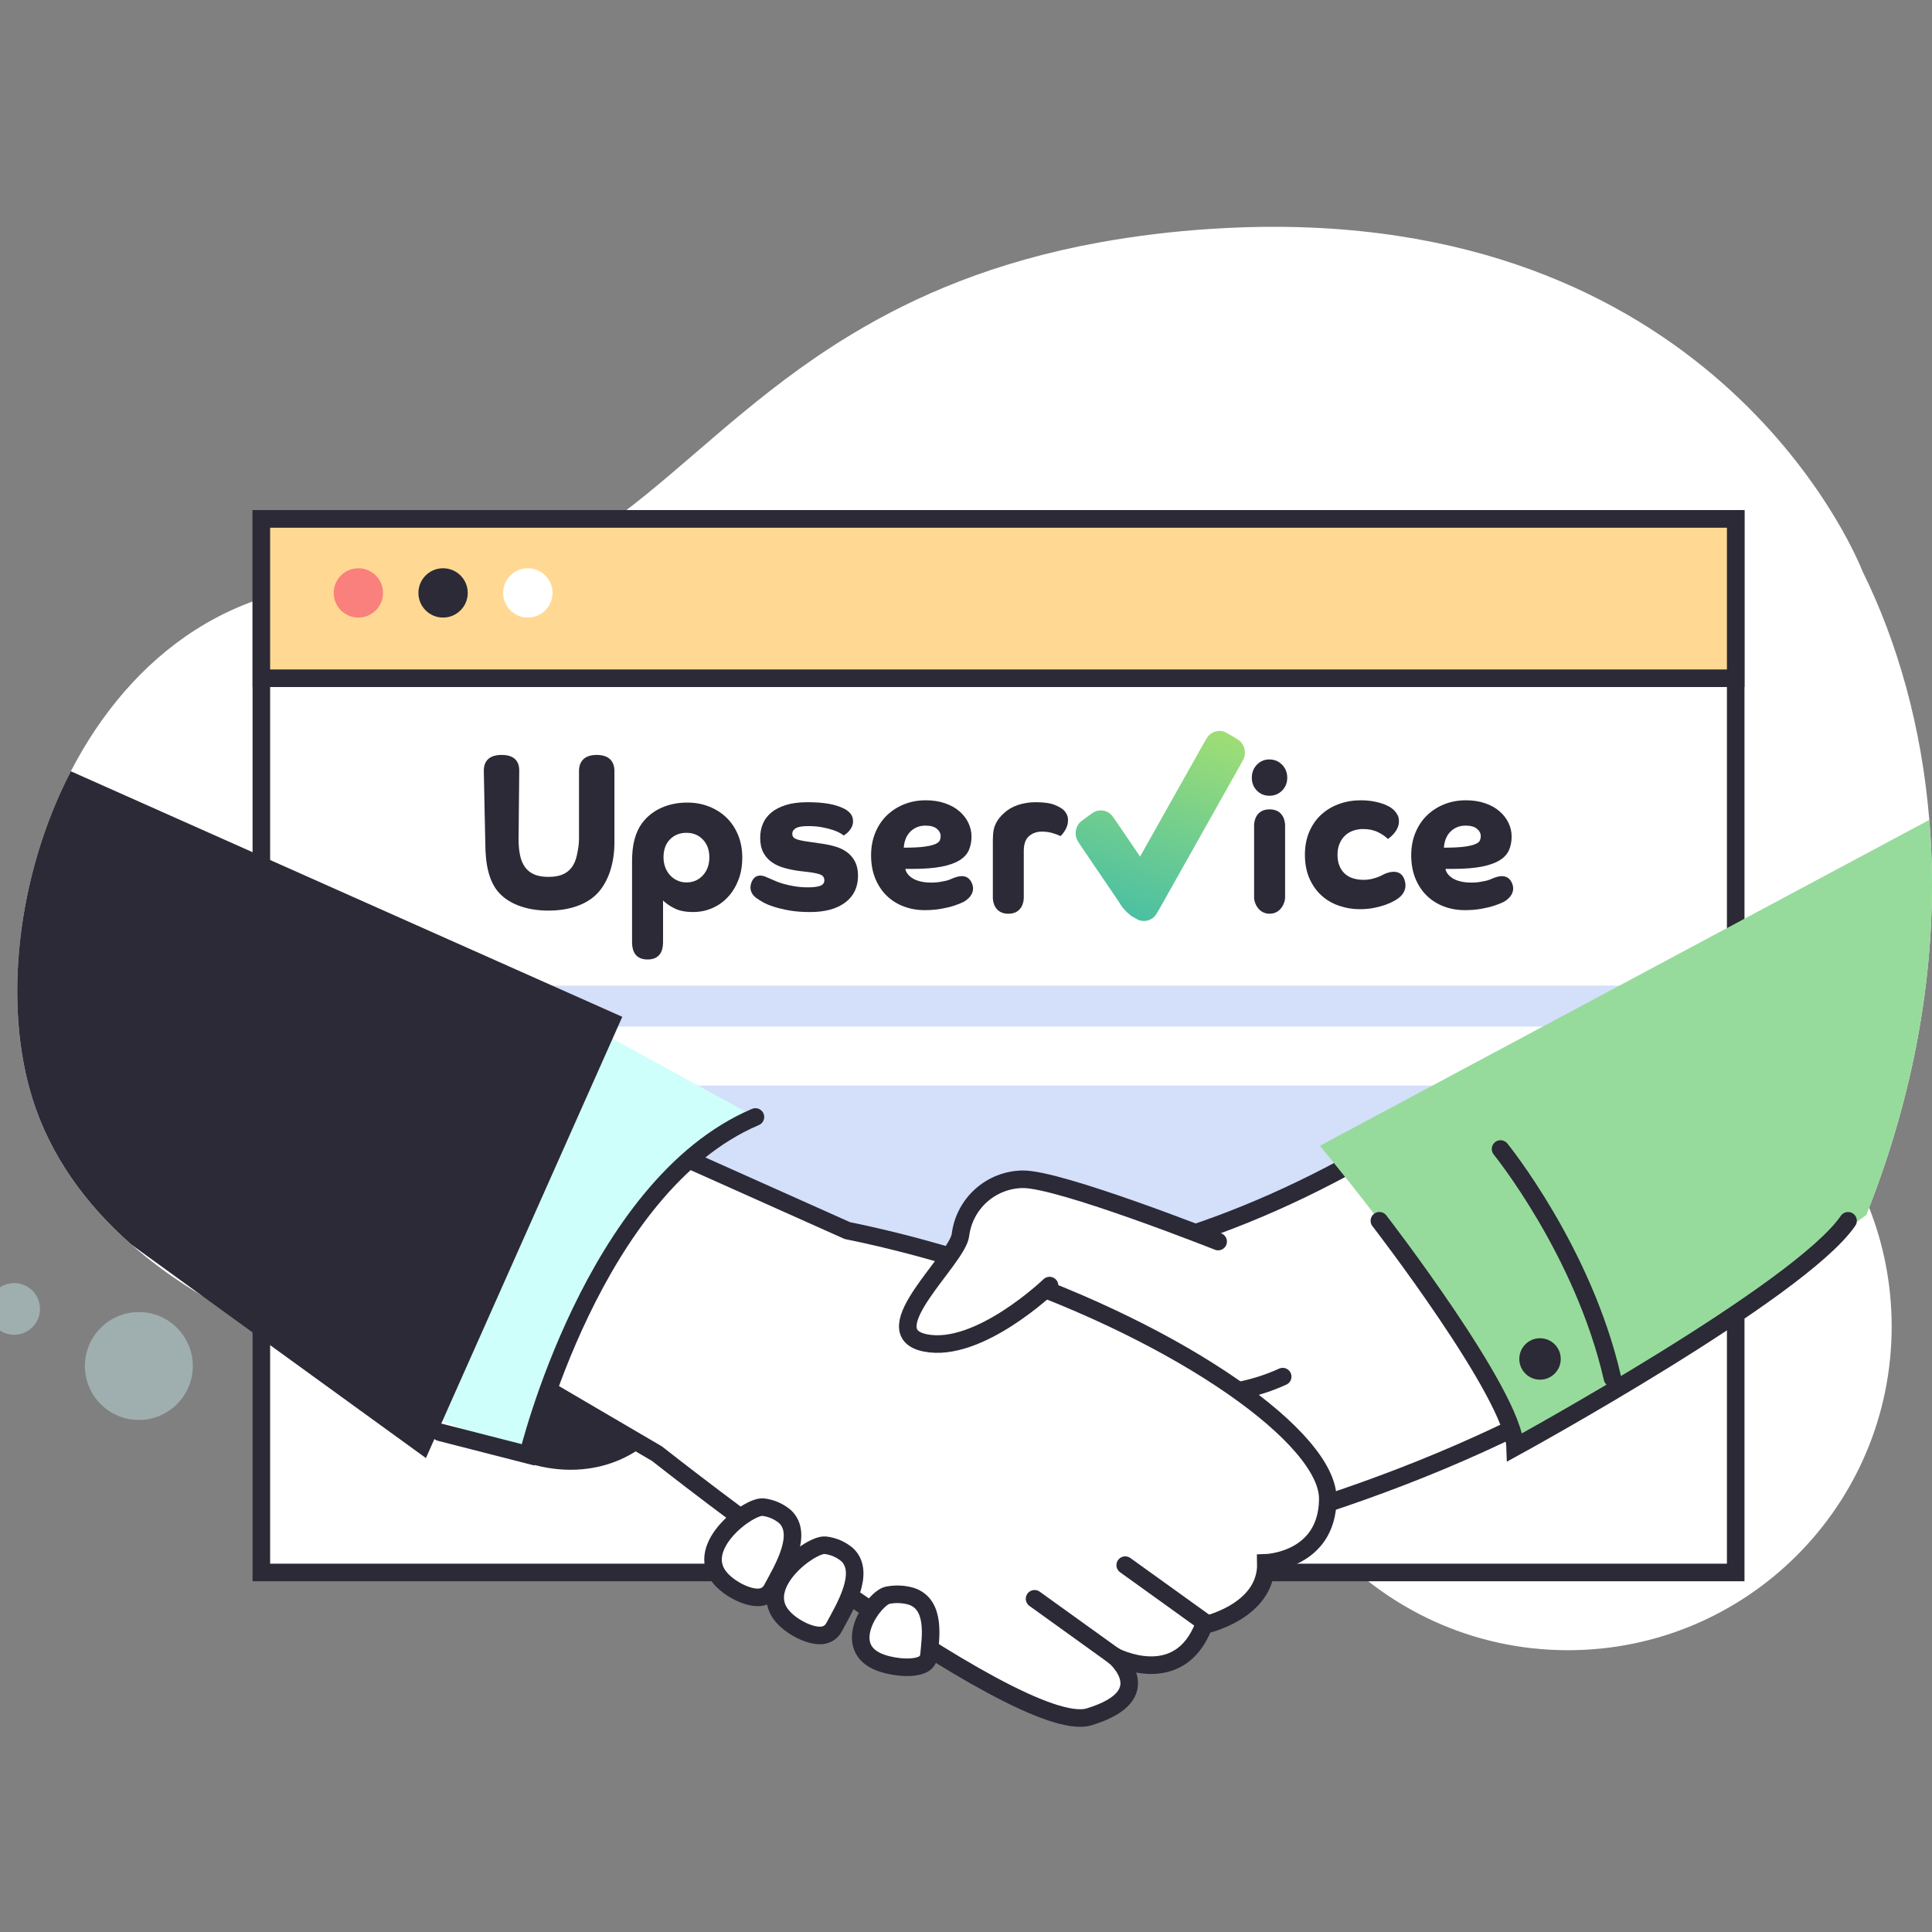
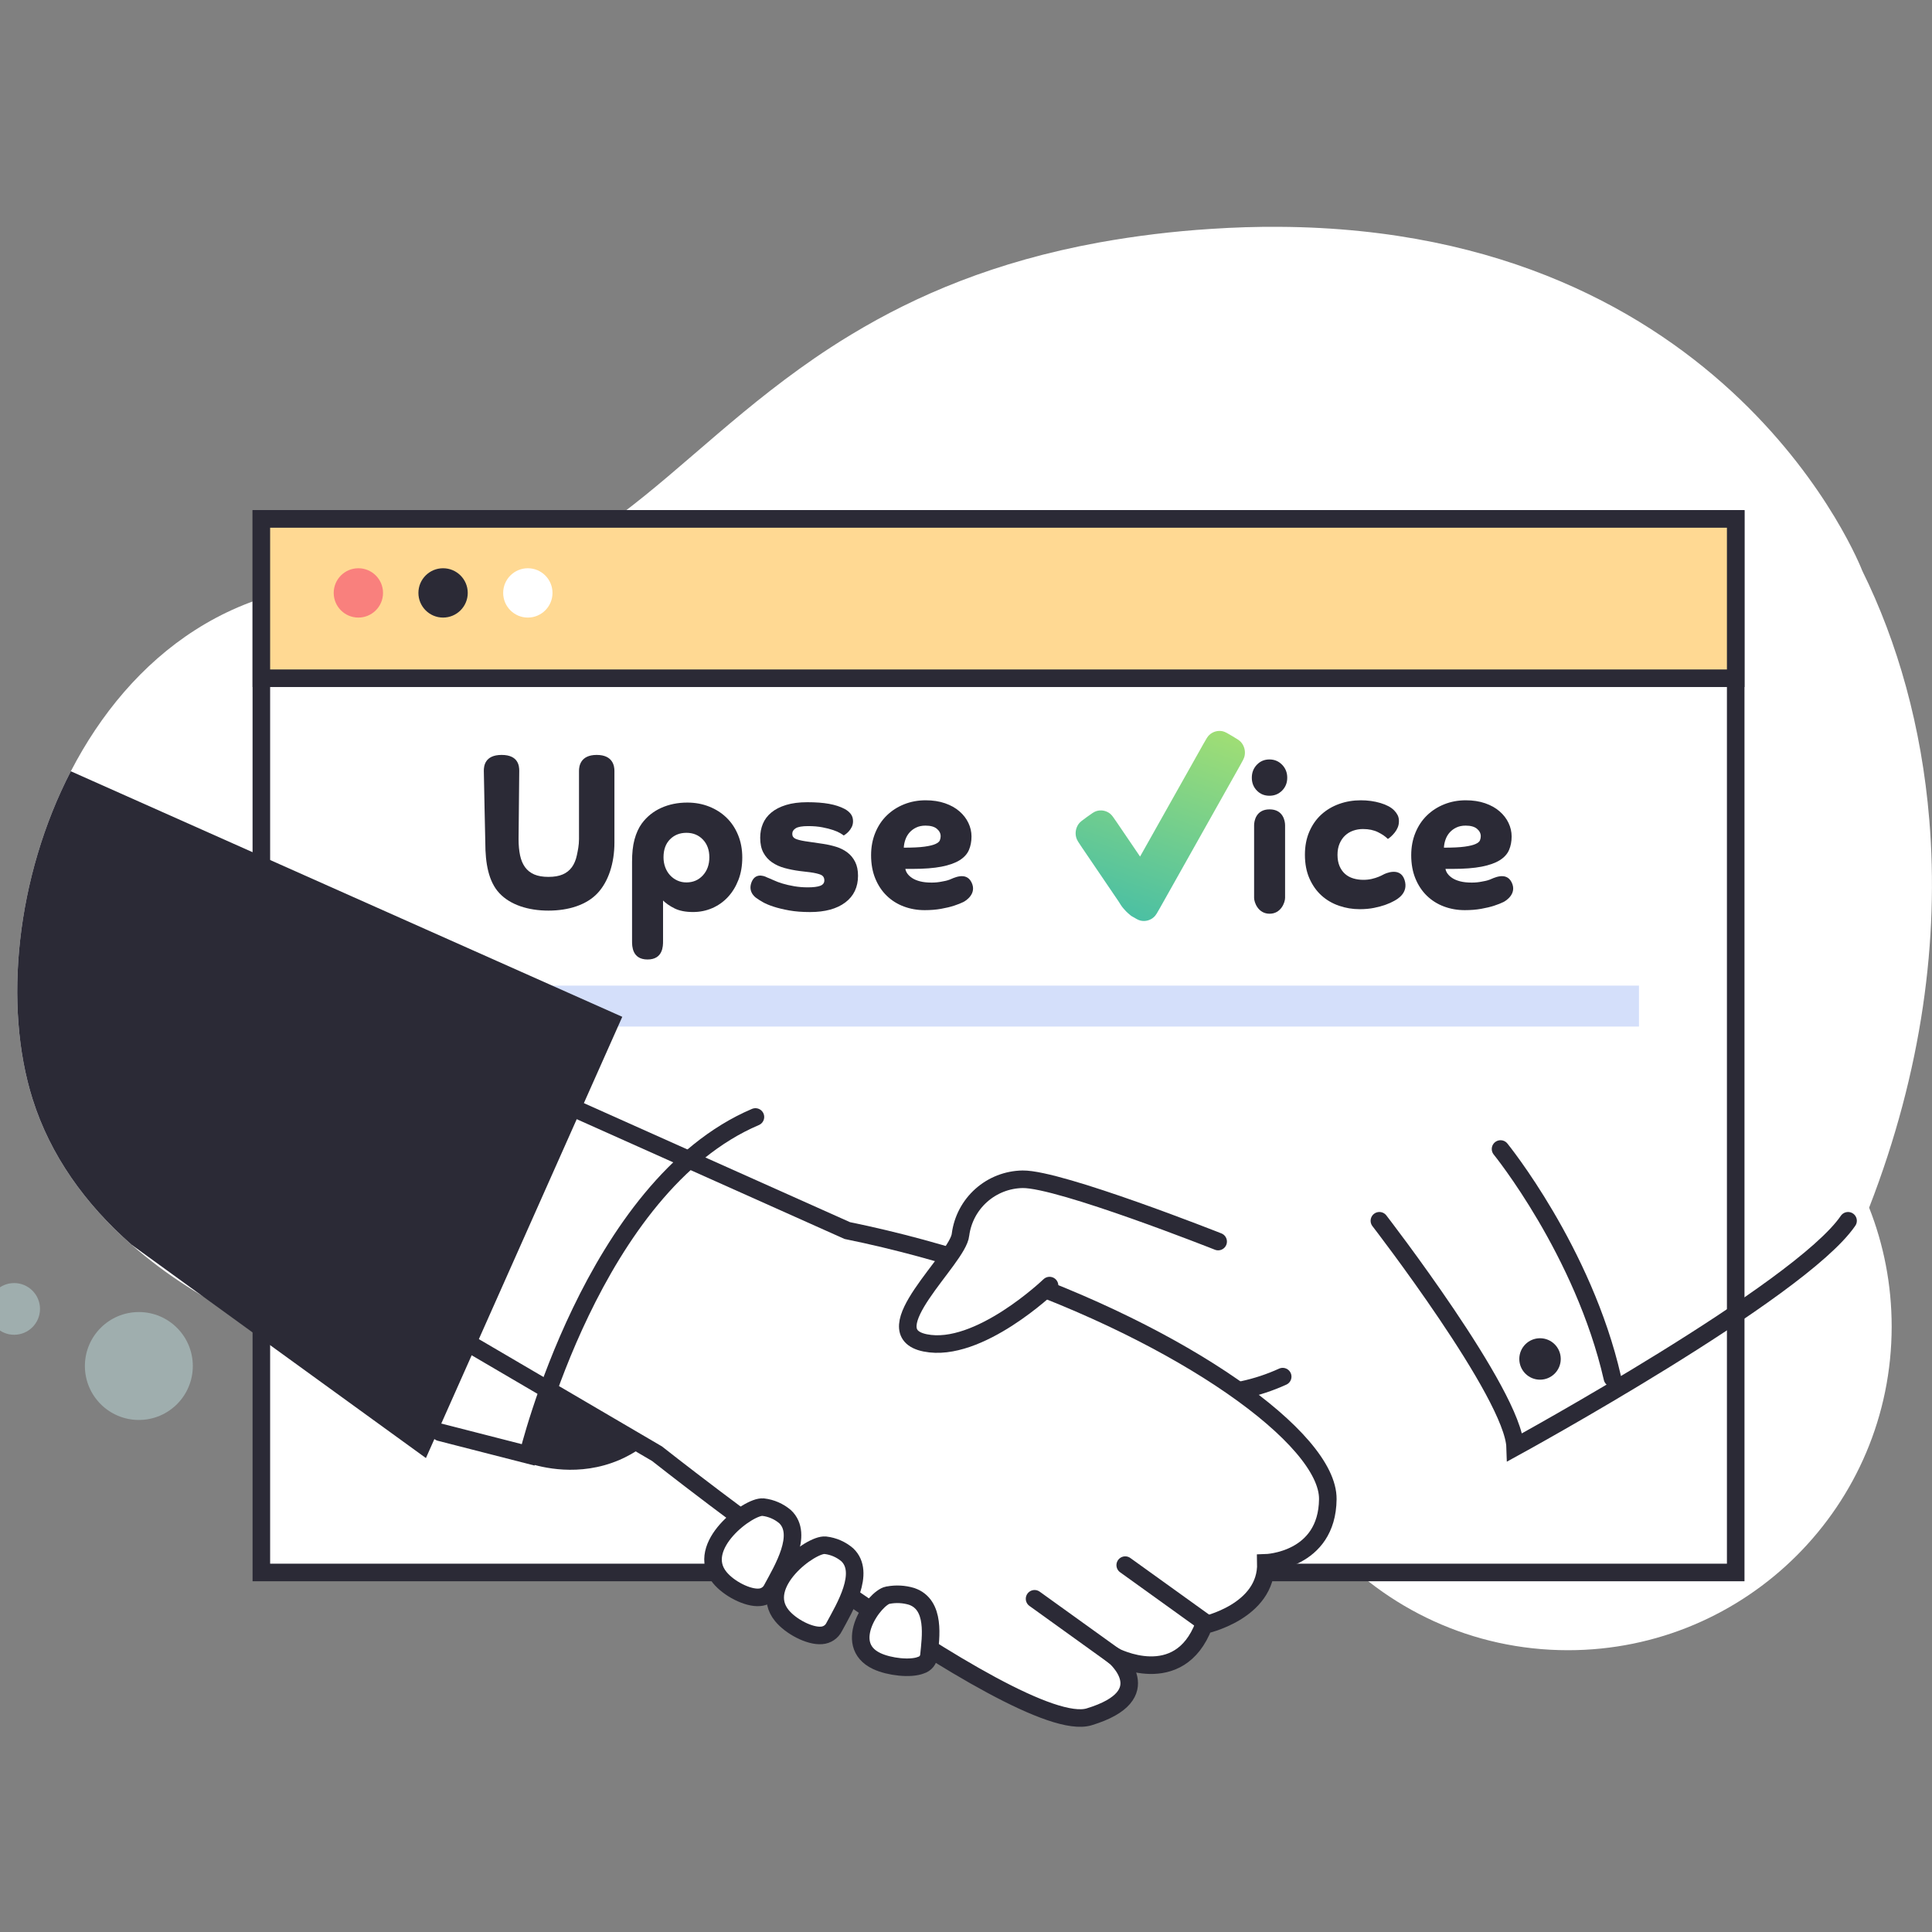
<svg xmlns="http://www.w3.org/2000/svg" width="165" height="165" viewBox="0 0 165 165" fill="none">
  <rect x="0" y="0" width="165" height="165" fill="#808080" stroke="none" />
  <g clip-path="url(#clip0_11835_44129)">
    <path d="M11.859 121.271C14.404 121.271 16.467 119.207 16.467 116.662C16.467 114.117 14.404 112.053 11.859 112.053C9.313 112.053 7.25 114.117 7.25 116.662C7.25 119.207 9.313 121.271 11.859 121.271Z" fill="#CEF4F4" fill-opacity="0.4" />
    <path d="M1.208 113.995C2.428 113.995 3.417 113.006 3.417 111.787C3.417 110.567 2.428 109.578 1.208 109.578C-0.011 109.578 -1 110.567 -1 111.787C-1 113.006 -0.011 113.995 1.208 113.995Z" fill="#CEF4F4" fill-opacity="0.4" />
    <path d="M109.219 19.372C147.838 19.584 159.003 48.635 159.048 48.752C162.052 54.831 164.113 62.048 164.77 70.023C165.603 80.108 164.196 91.389 159.63 103.139C160.872 106.282 161.555 109.707 161.555 113.292C161.555 128.558 149.178 140.934 133.912 140.934C125.736 140.934 118.39 137.384 113.329 131.742C109.467 130.94 105.677 129.714 101.913 128.305L100.679 127.84C86.819 122.51 73.231 115.081 57.691 117.783C52.844 118.6 47.916 118.818 43.017 118.431C42.229 118.368 41.441 118.3 40.666 118.206C40.199 118.153 39.733 118.098 39.269 118.035C37.514 117.801 35.771 117.494 34.051 117.119C27.961 115.787 22.153 113.594 17.182 110.611C16.769 110.362 16.362 110.109 15.963 109.852C14.301 108.79 12.721 107.605 11.236 106.307C7.274 102.828 4.292 98.657 2.782 93.865C0.269 85.905 1.381 74.892 6.05 65.869C11.081 56.134 20.248 48.713 33.46 49.934C50.154 51.476 56.373 39.167 70.902 29.698C71.493 29.309 72.103 28.931 72.728 28.555C78.266 25.207 85.007 22.326 93.843 20.712C97.007 20.141 100.202 19.753 103.41 19.55C105.411 19.417 107.347 19.358 109.219 19.372Z" fill="white" />
    <path d="M148.236 44.319H22.32V134.295H148.236V44.319Z" fill="white" stroke="#2B2A36" stroke-width="1.5" stroke-miterlimit="10" />
    <path d="M139.975 84.174H36.035V87.672H139.975V84.174Z" fill="#D4DFFA" />
-     <path d="M139.975 92.712H36.035V112.085H139.975V92.712Z" fill="#D4DFFA" />
+     <path d="M139.975 92.712H36.035V112.085V92.712Z" fill="#D4DFFA" />
    <path d="M148.236 44.319H22.32V57.925H148.236V44.319Z" fill="#FFD993" stroke="#2B2A36" stroke-width="1.5" stroke-miterlimit="10" />
    <path d="M30.606 52.743C31.769 52.743 32.712 51.8 32.712 50.637C32.712 49.474 31.769 48.531 30.606 48.531C29.443 48.531 28.5 49.474 28.5 50.637C28.5 51.8 29.443 52.743 30.606 52.743Z" fill="#F9807D" />
    <path d="M37.84 52.743C39.004 52.743 39.947 51.8 39.947 50.637C39.947 49.474 39.004 48.531 37.84 48.531C36.677 48.531 35.734 49.474 35.734 50.637C35.734 51.8 36.677 52.743 37.84 52.743Z" fill="#2B2A36" />
    <path d="M45.079 52.743C46.242 52.743 47.185 51.8 47.185 50.637C47.185 49.474 46.242 48.531 45.079 48.531C43.916 48.531 42.973 49.474 42.973 50.637C42.973 51.8 43.916 52.743 45.079 52.743Z" fill="white" />
    <path d="M101.113 128.455L107.936 133.358" stroke="#2B2A36" stroke-width="1.5" stroke-miterlimit="10" stroke-linecap="round" />
    <path d="M45.16 124.968C46.187 125.293 49.438 126.178 52.92 124.676C54.188 124.123 55.336 123.326 56.297 122.331L47.269 117.213C46.569 119.8 45.866 122.385 45.16 124.968Z" fill="#2B2A36" />
-     <path d="M163.043 87.255C152.09 125.493 89.443 134.981 83.629 134.889C80.974 134.849 80.234 133.623 80.234 133.623C80.049 133.319 79.935 132.978 79.9 132.624C79.866 132.271 79.912 131.914 80.034 131.58C80.209 131.131 80.529 130.753 80.943 130.506C78.579 131.113 76.329 129.823 75.838 128.116C75.42 126.643 76.279 124.747 78.038 123.718C74.585 123.949 72.093 122.607 71.835 121.068C71.631 119.847 72.854 118.613 73.169 118.295C74.653 116.79 76.597 116.719 77.082 116.719C75.037 115.285 74.771 114.306 74.847 113.705C75.284 110.291 86.604 108.875 91.851 107.94C101.415 106.233 114.582 101.761 130.191 89.558L163.043 87.255Z" fill="white" stroke="#2B2A36" stroke-width="1.5" stroke-miterlimit="10" stroke-linecap="round" />
    <path d="M109.547 117.57C107.355 118.57 104.971 119.079 102.562 119.063C100.153 119.048 97.776 118.507 95.598 117.479" fill="white" />
    <path d="M109.547 117.57C107.355 118.57 104.971 119.079 102.562 119.063C100.153 119.048 97.776 118.507 95.598 117.479" stroke="#2B2A36" stroke-width="1.5" stroke-miterlimit="10" stroke-linecap="round" />
    <path d="M36.73 112.794L56.111 124.151C56.111 124.151 86.877 148.484 93.012 146.625C99.146 144.766 95.176 141.446 95.176 141.446C95.176 141.446 100.69 144.369 102.812 138.799C102.812 138.799 108.222 137.665 108.111 133.474C108.111 133.474 113.345 133.311 113.4 128.035C113.455 122.838 101.058 114.038 84.897 108.508C80.794 107.104 76.606 105.964 72.358 105.094L44.104 92.457L36.73 112.794Z" fill="white" stroke="#2B2A36" stroke-width="1.5" stroke-miterlimit="10" stroke-linecap="round" />
    <path d="M88.356 136.543L95.178 141.449" stroke="#2B2A36" stroke-width="1.5" stroke-miterlimit="10" stroke-linecap="round" />
    <path d="M96.098 133.668L102.92 138.573" stroke="#2B2A36" stroke-width="1.5" stroke-miterlimit="10" stroke-linecap="round" />
    <path d="M89.636 109.794C89.636 109.794 83.578 115.616 79.013 114.687C74.449 113.757 81.836 107.518 82.031 105.44C82.2 104.147 82.83 102.957 83.804 102.089C84.779 101.221 86.033 100.733 87.338 100.714C90.505 100.672 104.034 106.034 104.034 106.034" fill="white" />
    <path d="M89.636 109.794C89.636 109.794 83.578 115.616 79.013 114.687C74.449 113.757 81.836 107.518 82.031 105.44C82.2 104.147 82.83 102.957 83.804 102.089C84.779 101.221 86.033 100.733 87.338 100.714C90.505 100.672 104.034 106.034 104.034 106.034" stroke="#2B2A36" stroke-width="1.5" stroke-miterlimit="10" stroke-linecap="round" />
    <path d="M61.468 134.726C62.232 135.666 63.844 136.506 64.866 136.417C65.091 136.401 65.309 136.326 65.496 136.199C65.684 136.073 65.835 135.9 65.935 135.697C66.833 134.035 68.648 131.047 67.051 129.531C66.524 129.084 65.878 128.801 65.192 128.717H65.165C63.984 128.581 59.278 132.047 61.468 134.726Z" fill="white" stroke="#2B2A36" stroke-width="1.5" stroke-miterlimit="10" stroke-linecap="round" />
    <path d="M66.777 137.98C67.543 138.917 69.153 139.76 70.175 139.668C70.4 139.652 70.617 139.577 70.805 139.451C70.992 139.325 71.144 139.152 71.243 138.949C72.142 137.286 73.956 134.301 72.359 132.783C71.834 132.335 71.188 132.053 70.503 131.971H70.474C69.292 131.832 64.587 135.299 66.777 137.98Z" fill="white" stroke="#2B2A36" stroke-width="1.5" stroke-miterlimit="10" stroke-linecap="round" />
    <path d="M74.883 141.864C75.957 142.368 77.771 142.565 78.656 142.21C78.842 142.155 79.006 142.044 79.128 141.893C79.249 141.742 79.322 141.558 79.337 141.365C79.484 139.844 79.927 137.055 77.863 136.339C77.21 136.141 76.517 136.105 75.847 136.233H75.82C74.691 136.462 71.808 140.419 74.883 141.864Z" fill="white" stroke="#2B2A36" stroke-width="1.5" stroke-miterlimit="10" stroke-linecap="round" />
-     <path d="M159.53 103.413L159.391 103.765C144.664 114.518 129.399 123.589 129.399 123.589C128.832 117.21 112.719 97.854 112.719 97.854L164.775 70.018C165.615 80.186 164.181 91.564 159.53 103.413Z" fill="#97DB9C" />
    <path d="M117.805 104.258C117.805 104.258 129.257 119.08 129.399 123.589C129.399 123.589 153.708 110.291 157.831 104.259" stroke="#2B2A36" stroke-width="1.5" stroke-miterlimit="10" stroke-linecap="round" />
    <path d="M128.152 98.13C128.152 98.13 135.224 106.833 137.706 117.691" stroke="#2B2A36" stroke-width="1.5" stroke-miterlimit="10" stroke-linecap="round" />
    <path d="M131.524 117.83C132.501 117.83 133.294 117.038 133.294 116.06C133.294 115.082 132.501 114.29 131.524 114.29C130.546 114.29 129.754 115.082 129.754 116.06C129.754 117.038 130.546 117.83 131.524 117.83Z" fill="#2B2A36" />
-     <path d="M45.103 124.249C45.103 124.249 50.988 101.263 64.52 95.394L49.502 87.166C49.502 87.166 41.222 119.953 36.035 120.659L45.103 124.249Z" fill="#CFFFFA" />
    <path d="M37.578 122.321L45.099 124.248C45.099 124.248 50.637 101.294 64.516 95.394" stroke="#2B2A36" stroke-width="1.5" stroke-miterlimit="10" stroke-linecap="round" />
    <path d="M53.145 86.84L39.263 118.035L36.375 124.524L17.173 110.606C15.195 109.169 13.216 107.734 11.236 106.302C7.273 102.828 4.292 98.657 2.783 93.865C0.269 85.905 1.38 74.892 6.049 65.869L53.145 86.84Z" fill="#2B2A36" />
    <path fill-rule="evenodd" clip-rule="evenodd" d="M41.32 65.829C41.32 65.442 41.396 64.473 42.842 64.473C44.288 64.473 44.345 65.442 44.345 65.829C44.345 66.217 44.288 71.663 44.288 71.663C44.288 72.186 44.331 72.649 44.416 73.05C44.501 73.451 44.643 73.788 44.841 74.061C45.04 74.334 45.301 74.541 45.624 74.68C45.947 74.82 46.353 74.889 46.84 74.889C47.328 74.889 47.734 74.82 48.057 74.68C48.38 74.541 48.641 74.334 48.84 74.061C49.038 73.788 49.18 73.451 49.265 73.05C49.35 72.649 49.449 72.186 49.449 71.663C49.449 71.663 49.449 66.217 49.449 65.829C49.449 65.442 49.567 64.473 50.962 64.473C52.357 64.473 52.474 65.442 52.474 65.829C52.474 66.217 52.474 71.96 52.474 71.96C52.474 73.727 51.958 75.298 51.028 76.286C50.098 77.275 48.576 77.769 46.84 77.769C45.105 77.769 43.583 77.275 42.653 76.286C41.723 75.298 41.447 73.727 41.447 71.96C41.447 71.96 41.32 66.217 41.32 65.829Z" fill="#2B2A36" />
    <path fill-rule="evenodd" clip-rule="evenodd" d="M65.513 74.937C65.513 74.937 65.879 75.083 66.089 75.182C66.299 75.281 66.548 75.374 66.838 75.461C67.127 75.548 67.456 75.624 67.825 75.687C68.193 75.751 68.582 75.783 68.99 75.783C69.455 75.783 69.807 75.74 70.045 75.653C70.283 75.565 70.402 75.411 70.402 75.191C70.402 74.958 70.303 74.798 70.104 74.711C69.906 74.624 69.597 74.551 69.177 74.493L68.292 74.388C67.85 74.33 67.425 74.246 67.016 74.135C66.608 74.025 66.248 73.862 65.936 73.647C65.624 73.432 65.377 73.156 65.196 72.819C65.014 72.482 64.924 72.057 64.924 71.546C64.924 71.116 65 70.718 65.153 70.351C65.306 69.985 65.547 69.665 65.876 69.392C66.205 69.119 66.625 68.904 67.135 68.747C67.646 68.59 68.253 68.512 68.956 68.512C69.671 68.512 70.286 68.558 70.802 68.651C71.318 68.744 71.763 68.889 72.138 69.087C72.353 69.203 72.526 69.346 72.657 69.514C72.787 69.683 72.852 69.889 72.852 70.133C72.852 70.32 72.815 70.485 72.742 70.63C72.668 70.776 72.583 70.901 72.486 71.005C72.39 71.11 72.299 71.191 72.214 71.249C72.129 71.308 72.075 71.343 72.052 71.354C72.019 71.319 71.925 71.255 71.772 71.162C71.619 71.069 71.415 70.979 71.159 70.892C70.904 70.805 70.598 70.726 70.24 70.657C69.883 70.587 69.478 70.552 69.024 70.552C68.514 70.552 68.159 70.613 67.961 70.735C67.762 70.857 67.663 71.017 67.663 71.215C67.663 71.412 67.754 71.552 67.935 71.633C68.117 71.715 68.389 71.784 68.752 71.842L70.3 72.069C70.686 72.127 71.057 72.212 71.415 72.322C71.772 72.432 72.089 72.592 72.367 72.802C72.645 73.011 72.866 73.278 73.031 73.604C73.195 73.929 73.278 74.324 73.278 74.789C73.278 75.766 72.915 76.527 72.189 77.074C71.463 77.62 70.459 77.893 69.177 77.893C68.508 77.893 67.915 77.847 67.399 77.754C66.883 77.661 66.438 77.553 66.064 77.431C65.689 77.309 65.386 77.181 65.153 77.048C64.921 76.914 64.759 76.812 64.668 76.742C64.668 76.742 63.812 76.272 64.19 75.33C64.568 74.388 65.513 74.937 65.513 74.937Z" fill="#2B2A36" />
-     <path fill-rule="evenodd" clip-rule="evenodd" d="M84.793 72.03C84.793 71.461 84.795 70.922 84.982 70.48C85.169 70.038 85.421 69.738 85.75 69.436C86.079 69.134 86.475 68.904 86.941 68.747C87.406 68.59 87.916 68.512 88.472 68.512C89.152 68.512 89.683 68.587 90.063 68.738C90.443 68.889 90.718 69.052 90.888 69.227C90.99 69.343 91.069 69.465 91.126 69.593C91.183 69.721 91.211 69.872 91.211 70.046C91.211 70.221 91.186 70.383 91.135 70.534C91.084 70.686 91.021 70.819 90.947 70.936C90.874 71.052 90.803 71.151 90.735 71.232C90.667 71.313 90.616 71.371 90.582 71.406C90.389 71.313 90.156 71.226 89.884 71.145C89.612 71.064 89.311 71.023 88.982 71.023C88.551 71.023 88.185 71.151 87.885 71.406C87.584 71.662 87.434 72.087 87.434 72.679C87.434 72.679 87.434 76.293 87.434 76.68C87.434 77.068 87.251 78.037 86.116 78.037C84.982 78.037 84.793 77.068 84.793 76.68C84.793 74.355 84.793 72.03 84.793 72.03Z" fill="#2B2A36" />
    <path fill-rule="evenodd" clip-rule="evenodd" d="M107.105 70.48C107.105 70.123 107.267 69.123 108.428 69.123C109.589 69.123 109.751 70.123 109.751 70.48C109.751 70.836 109.751 76.292 109.751 76.68C109.751 77.067 109.406 78.036 108.428 78.036C107.45 78.036 107.105 77.067 107.105 76.68C107.105 76.292 107.105 70.836 107.105 70.48ZM106.91 66.419C106.91 65.98 107.054 65.611 107.341 65.311C107.628 65.01 107.986 64.86 108.414 64.86C108.842 64.86 109.203 65.01 109.496 65.311C109.788 65.611 109.935 65.98 109.935 66.419C109.935 66.858 109.788 67.224 109.496 67.519C109.203 67.813 108.842 67.96 108.414 67.96C107.986 67.96 107.628 67.813 107.341 67.519C107.054 67.224 106.91 66.858 106.91 66.419ZM119.069 76.939C118.867 77.055 118.622 77.164 118.335 77.268C118.049 77.371 117.72 77.461 117.349 77.536C116.978 77.611 116.567 77.648 116.117 77.648C115.51 77.648 114.923 77.55 114.355 77.354C113.787 77.158 113.289 76.867 112.862 76.481C112.435 76.095 112.092 75.611 111.833 75.029C111.575 74.447 111.445 73.77 111.445 72.998C111.445 72.26 111.572 71.6 111.825 71.019C112.078 70.437 112.421 69.95 112.854 69.558C113.287 69.166 113.793 68.866 114.372 68.659C114.951 68.451 115.566 68.348 116.219 68.348C116.815 68.348 117.374 68.425 117.897 68.581C118.42 68.737 118.81 68.947 119.069 69.212C119.193 69.339 119.291 69.474 119.364 69.618C119.437 69.762 119.474 69.932 119.474 70.128C119.474 70.324 119.44 70.503 119.373 70.664C119.305 70.826 119.221 70.97 119.12 71.096C119.018 71.223 118.914 71.335 118.808 71.433C118.701 71.531 118.608 71.603 118.529 71.65C118.327 71.442 118.046 71.249 117.686 71.07C117.326 70.892 116.899 70.802 116.404 70.802C116.112 70.802 115.833 70.849 115.569 70.941C115.305 71.033 115.074 71.171 114.878 71.356C114.681 71.54 114.523 71.77 114.405 72.047C114.287 72.324 114.228 72.641 114.228 72.998C114.228 73.378 114.287 73.704 114.405 73.975C114.523 74.245 114.681 74.467 114.878 74.64C115.074 74.813 115.308 74.94 115.578 75.02C115.847 75.101 116.134 75.141 116.438 75.141C116.696 75.141 116.935 75.115 117.155 75.064C117.374 75.012 117.568 74.951 117.737 74.882C117.905 74.813 118.046 74.747 118.158 74.683C118.271 74.62 119.574 73.991 119.952 75.141C120.33 76.292 119.272 76.824 119.069 76.939Z" fill="#2B2A36" />
    <path fill-rule="evenodd" clip-rule="evenodd" d="M123.45 74.207C123.473 74.347 123.532 74.483 123.629 74.617C123.725 74.751 123.861 74.876 124.037 74.992C124.213 75.108 124.437 75.201 124.709 75.271C124.981 75.341 125.31 75.376 125.696 75.376C125.991 75.376 126.269 75.35 126.53 75.297C126.79 75.245 126.921 75.236 127.21 75.132C127.499 75.027 128.618 74.386 129.099 75.354C129.579 76.323 128.619 76.928 128.41 77.032C128.2 77.137 127.936 77.242 127.618 77.346C127.301 77.451 126.929 77.541 126.504 77.616C126.079 77.692 125.611 77.73 125.1 77.73C124.465 77.73 123.87 77.625 123.314 77.416C122.758 77.207 122.273 76.901 121.859 76.5C121.445 76.099 121.119 75.608 120.881 75.027C120.643 74.446 120.523 73.783 120.523 73.039C120.523 72.341 120.643 71.702 120.881 71.121C121.119 70.54 121.448 70.045 121.868 69.639C122.287 69.232 122.781 68.915 123.348 68.688C123.915 68.462 124.527 68.348 125.185 68.348C125.798 68.348 126.348 68.432 126.836 68.601C127.324 68.77 127.735 68.999 128.069 69.29C128.404 69.58 128.659 69.912 128.835 70.284C129.011 70.656 129.099 71.039 129.099 71.435C129.099 71.865 129.025 72.251 128.877 72.594C128.73 72.937 128.466 73.228 128.086 73.466C127.706 73.704 127.19 73.888 126.538 74.016C125.886 74.143 125.055 74.207 124.045 74.207H123.45ZM123.316 72.394C124.076 72.394 124.666 72.365 125.085 72.307C125.505 72.249 125.817 72.173 126.021 72.08C126.225 71.987 126.35 71.883 126.395 71.766C126.441 71.65 126.463 71.534 126.463 71.418C126.463 71.173 126.356 70.961 126.14 70.781C125.925 70.601 125.601 70.511 125.17 70.511C124.864 70.511 124.598 70.566 124.371 70.677C124.144 70.787 123.954 70.929 123.801 71.104C123.648 71.278 123.531 71.479 123.452 71.705C123.373 71.932 123.327 72.162 123.316 72.394Z" fill="#2B2A36" />
    <path fill-rule="evenodd" clip-rule="evenodd" d="M77.321 74.207C77.344 74.347 77.403 74.483 77.5 74.617C77.596 74.751 77.732 74.876 77.908 74.992C78.084 75.108 78.308 75.201 78.58 75.271C78.852 75.341 79.181 75.376 79.567 75.376C79.862 75.376 80.14 75.35 80.401 75.297C80.662 75.245 80.792 75.236 81.081 75.132C81.37 75.027 82.49 74.386 82.97 75.354C83.45 76.323 82.49 76.928 82.281 77.032C82.071 77.137 81.807 77.242 81.49 77.346C81.172 77.451 80.8 77.541 80.375 77.616C79.95 77.692 79.482 77.73 78.971 77.73C78.336 77.73 77.741 77.625 77.185 77.416C76.629 77.207 76.144 76.901 75.73 76.5C75.316 76.099 74.99 75.608 74.752 75.027C74.514 74.446 74.394 73.783 74.394 73.039C74.394 72.341 74.514 71.702 74.752 71.121C74.99 70.54 75.319 70.045 75.739 69.639C76.158 69.232 76.652 68.915 77.219 68.688C77.786 68.462 78.399 68.348 79.056 68.348C79.669 68.348 80.219 68.432 80.707 68.601C81.195 68.77 81.606 68.999 81.94 69.29C82.275 69.58 82.53 69.912 82.706 70.284C82.882 70.656 82.97 71.039 82.97 71.435C82.97 71.865 82.896 72.251 82.749 72.594C82.601 72.937 82.337 73.228 81.957 73.466C81.577 73.704 81.061 73.888 80.409 74.016C79.757 74.143 78.926 74.207 77.916 74.207H77.321ZM77.187 72.394C77.947 72.394 78.537 72.365 78.956 72.307C79.376 72.249 79.688 72.173 79.892 72.08C80.096 71.987 80.221 71.883 80.266 71.766C80.312 71.65 80.335 71.534 80.335 71.418C80.335 71.173 80.227 70.961 80.011 70.781C79.796 70.601 79.472 70.511 79.041 70.511C78.735 70.511 78.469 70.566 78.242 70.677C78.015 70.787 77.825 70.929 77.672 71.104C77.519 71.278 77.402 71.479 77.323 71.705C77.244 71.932 77.198 72.162 77.187 72.394Z" fill="#2B2A36" />
    <path d="M91.92 71.552C91.98 71.755 92.118 71.959 92.395 72.367L95.529 76.981C95.695 77.244 95.783 77.402 95.964 77.606C96.1 77.757 96.175 77.866 96.606 78.219C97.012 78.459 97.215 78.58 97.41 78.624C97.823 78.718 98.254 78.599 98.566 78.305C98.713 78.167 98.831 77.958 99.066 77.54L105.894 65.397C106.129 64.978 106.247 64.768 106.291 64.567C106.383 64.141 106.267 63.696 105.98 63.374C105.845 63.223 105.641 63.102 105.233 62.86C104.827 62.619 104.624 62.499 104.429 62.454C104.016 62.361 103.585 62.479 103.273 62.773C103.126 62.912 103.008 63.121 102.773 63.538L97.366 73.154L95.375 70.223C95.097 69.814 94.958 69.609 94.794 69.481C94.462 69.224 94.031 69.146 93.634 69.271C93.437 69.333 93.238 69.476 92.841 69.763C92.445 70.049 92.247 70.191 92.124 70.361C91.875 70.702 91.799 71.144 91.92 71.552Z" fill="url(#paint0_linear_11835_44129)" />
    <path fill-rule="evenodd" clip-rule="evenodd" d="M53.98 80.394C53.98 80.006 53.98 73.612 53.98 73.612C53.98 72.868 54.041 72.246 54.188 71.7C54.336 71.153 54.546 70.694 54.818 70.322C55.249 69.741 55.799 69.299 56.468 68.997C57.138 68.695 57.88 68.543 58.697 68.543C59.367 68.543 59.987 68.657 60.56 68.883C61.133 69.11 61.629 69.427 62.049 69.834C62.469 70.241 62.798 70.735 63.036 71.316C63.274 71.897 63.393 72.537 63.393 73.234C63.393 73.943 63.283 74.583 63.061 75.153C62.84 75.722 62.54 76.21 62.16 76.617C61.78 77.024 61.334 77.338 60.824 77.559C60.314 77.78 59.769 77.89 59.191 77.89C58.555 77.89 58.031 77.788 57.617 77.585C57.203 77.382 56.831 77.115 56.627 76.906C56.627 76.906 56.627 80.006 56.627 80.394C56.627 80.781 56.627 81.944 55.304 81.944C53.98 81.944 53.98 80.781 53.98 80.394ZM58.624 75.362C59.191 75.362 59.659 75.162 60.028 74.76C60.396 74.359 60.581 73.845 60.581 73.217C60.581 72.589 60.396 72.084 60.028 71.7C59.659 71.316 59.191 71.125 58.624 71.125C58.057 71.125 57.589 71.311 57.22 71.683C56.852 72.055 56.667 72.566 56.667 73.217C56.667 73.519 56.716 73.801 56.812 74.063C56.908 74.324 57.045 74.551 57.22 74.743C57.396 74.935 57.603 75.086 57.841 75.196C58.08 75.307 58.34 75.362 58.624 75.362Z" fill="#2B2A36" />
  </g>
  <defs>
    <linearGradient id="paint0_linear_11835_44129" x1="91.863" y1="78.656" x2="98.604" y2="59.681" gradientUnits="userSpaceOnUse">
      <stop offset="0.039" stop-color="#46BEA6" />
      <stop offset="1" stop-color="#A3DF73" />
    </linearGradient>
    <clipPath id="clip0_11835_44129">
      <rect width="165" height="165" fill="white" />
    </clipPath>
  </defs>
</svg>